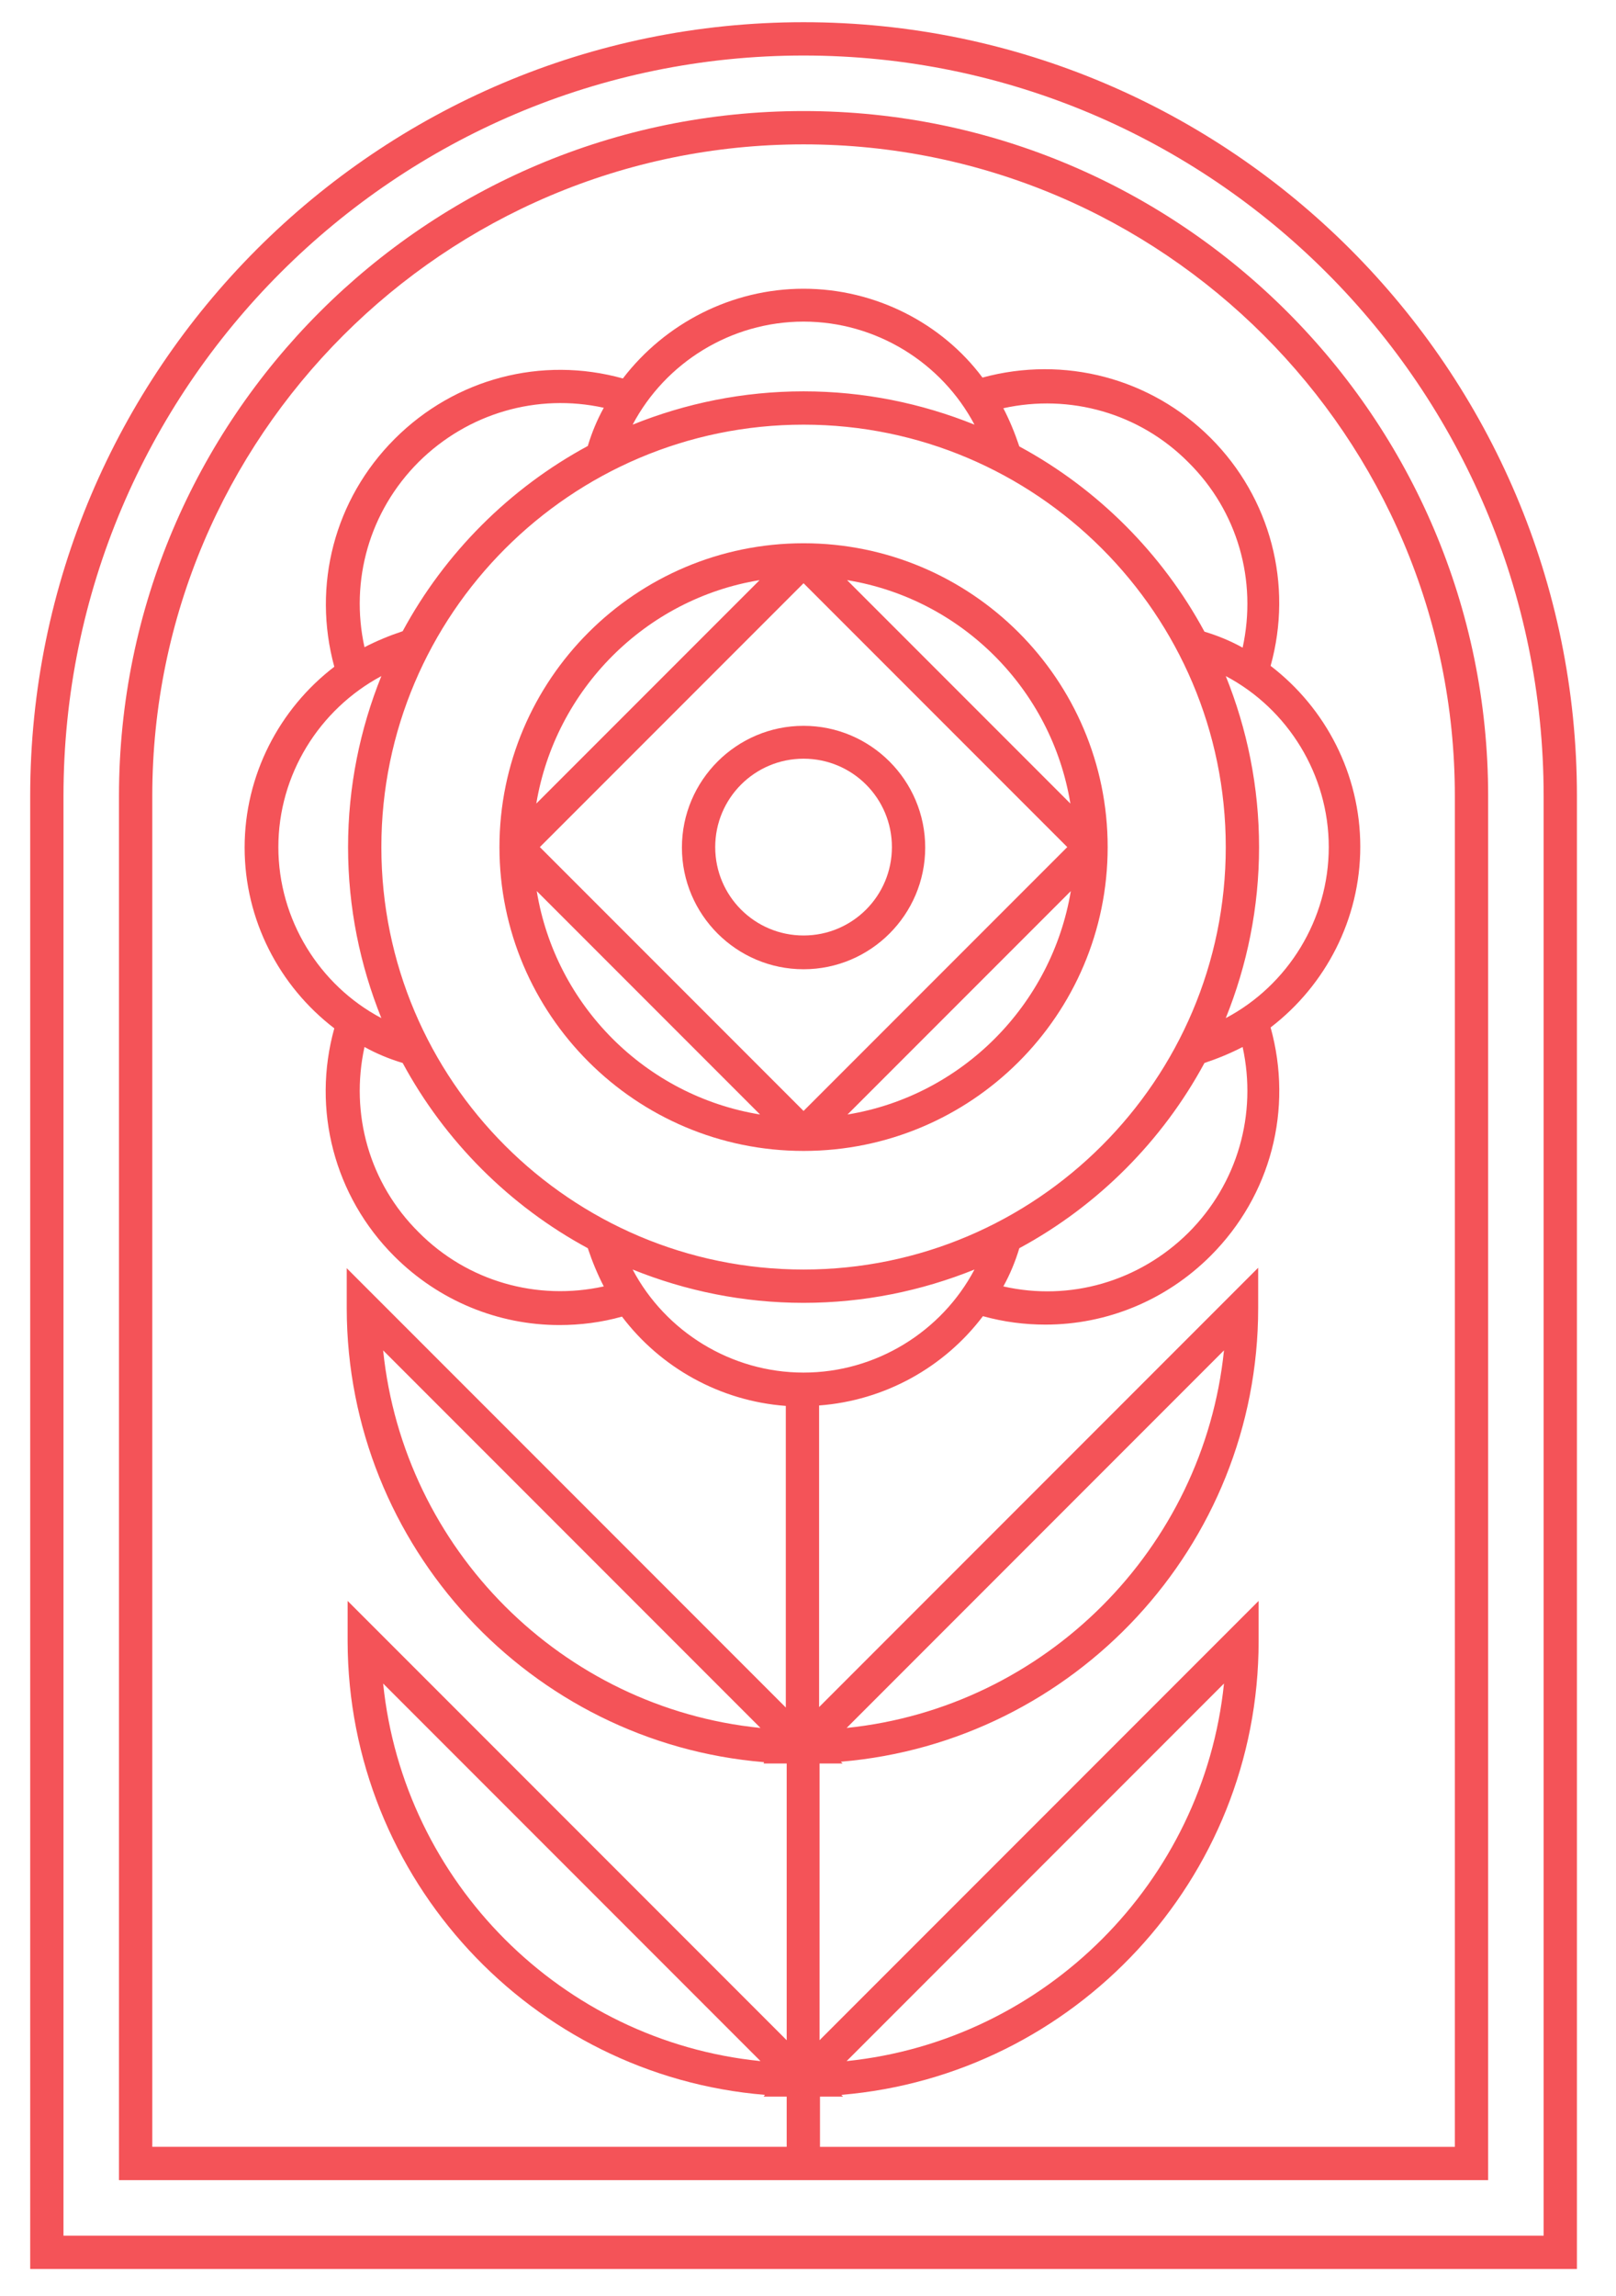
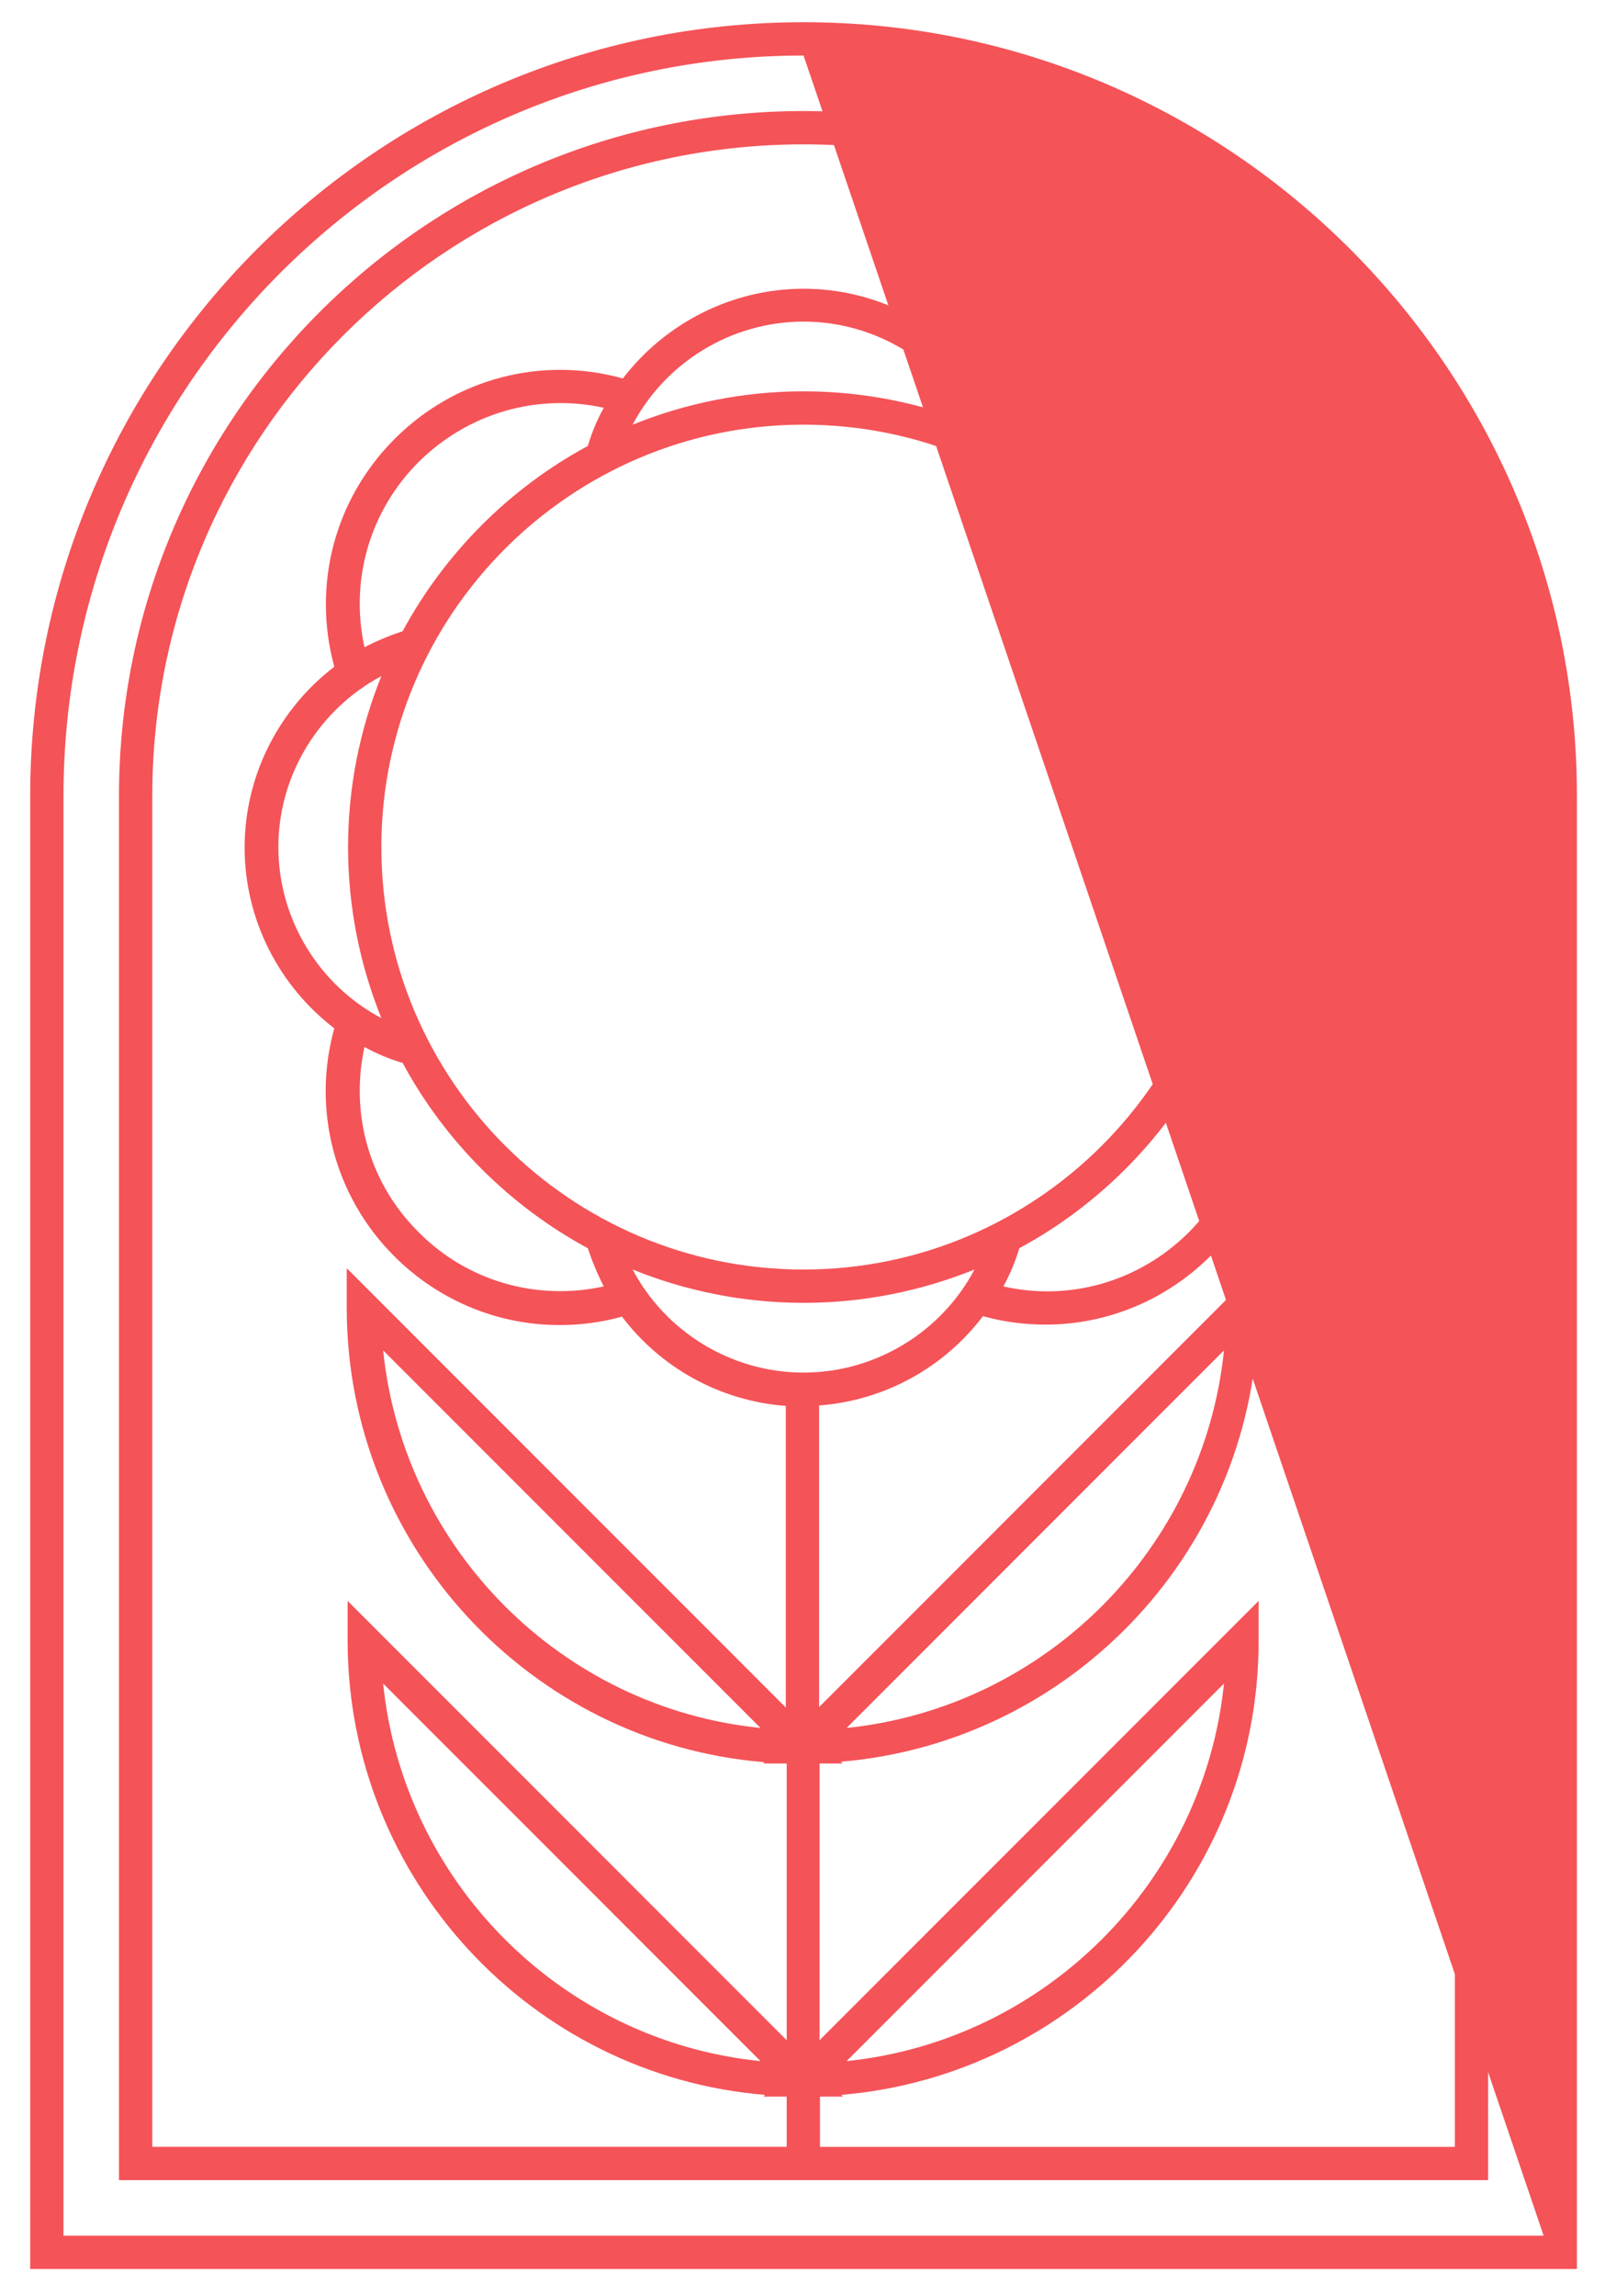
<svg xmlns="http://www.w3.org/2000/svg" enable-background="new 0 0 364 516.9" viewBox="0 0 364 516.9">
  <g fill="#f45358">
    <path d="m181 25c-85 0-154.2 69.2-154.2 154.2v311.6h308.4v-311.6c0-85-69.2-154.2-154.2-154.2zm146.7 458.3h-143v-11.3h5.2l-.4-.4c52.5-4.4 94-48.5 94-102.1v-9.1l-98.9 98.9v-62.3h5.2l-.4-.4c52.5-4.4 94-48.5 94-102.1v-9.1l-98.9 98.9v-67.9c14.8-1.1 28.2-8.6 36.9-20.1 4.7 1.3 9.4 1.9 14.1 1.9 13.7 0 27.1-5.4 37.2-15.5 13.6-13.6 18.6-33 13.5-51.4 12.4-9.5 20.2-24.4 20.2-40.7s-7.8-31.2-20.2-40.7c5.1-18.3 0-37.8-13.5-51.3s-33-18.6-51.4-13.6c-9.1-12.2-24.1-20-40.3-20s-31.2 7.8-40.7 20.2c-18.3-5.1-37.8 0-51.4 13.6s-18.6 33-13.6 51.3c-12.4 9.5-20.2 24.4-20.2 40.7s7.8 31.2 20.2 40.7c-5.1 18.3 0 37.8 13.5 51.3 10.1 10.1 23.5 15.5 37.2 15.5 4.7 0 9.5-.6 14.1-1.9 8.7 11.5 22.1 19 36.9 20.1v67.9l-98.9-98.9v9.1c.1 53.6 41.5 97.8 94 102.1l-.1.3h5.2v62.3l-98.9-98.9v9.1c.1 53.6 41.5 97.8 94 102.1l-.3.4h5.2v11.3h-142.9v-304.1c0-80.9 65.8-146.7 146.7-146.7 80.9 0 146.7 65.8 146.7 146.7zm-137-19.3 85-85c-4.6 44.7-40.3 80.4-85 85zm-96.4-360c11.1-11 26.7-15.5 41.7-12.2-1.5 2.7-2.7 5.6-3.6 8.6-17.6 9.5-32.2 24.1-41.7 41.7-3 1-5.9 2.2-8.6 3.6-3.3-15 1.1-30.6 12.2-41.7zm173.4 173.5c-11.1 11-26.7 15.5-41.7 12.1 1.5-2.7 2.7-5.6 3.6-8.6 17.6-9.5 32.2-24.1 41.7-41.7 3-1 5.9-2.2 8.6-3.6 3.3 15.1-1.1 30.7-12.2 41.8zm-181.8-86.8c0-52.4 42.7-95.1 95.1-95.1s95.1 42.7 95.1 95.1-42.7 95.1-95.1 95.1-95.1-42.6-95.1-95.1zm190.2 38.5c4.8-11.9 7.5-24.9 7.5-38.5s-2.7-26.6-7.5-38.5c14 7.4 23.2 22.2 23.2 38.5s-9.2 31.1-23.2 38.5zm3.8-83.4c-2.7-1.5-5.6-2.7-8.6-3.6-9.5-17.6-24.1-32.2-41.7-41.7-1-3-2.2-5.9-3.6-8.6 15-3.3 30.7 1.1 41.7 12.2 11.1 11 15.5 26.6 12.2 41.7zm-60.4-50.2c-11.9-4.8-24.9-7.5-38.5-7.5s-26.6 2.7-38.5 7.5c7.4-14 22.2-23.2 38.5-23.2s31.1 9.2 38.5 23.2zm-133.6 56.6c-4.8 11.9-7.5 24.9-7.5 38.5s2.7 26.6 7.5 38.5c-14-7.4-23.2-22.2-23.2-38.5s9.2-31 23.2-38.5zm-3.8 83.5c2.7 1.5 5.6 2.7 8.6 3.6 9.5 17.6 24.1 32.2 41.7 41.7 1 3 2.2 5.9 3.6 8.6-15 3.3-30.7-1.1-41.7-12.2-11.1-11-15.5-26.6-12.2-41.7zm60.4 50.1c11.9 4.8 24.9 7.5 38.5 7.5s26.6-2.7 38.5-7.5c-7.4 14-22.2 23.2-38.5 23.2s-31.1-9.2-38.5-23.2zm48.2 103.2 85-85c-4.6 44.7-40.3 80.4-85 85zm-19.4 0c-44.7-4.5-80.4-40.2-85-85zm0 75c-44.7-4.5-80.4-40.2-85-85z" />
-     <path d="m181 5c-96.1 0-174.2 78.2-174.2 174.2v331.6h348.4v-331.6c0-96-78.1-174.2-174.2-174.2zm166.7 498.3h-333.4v-324.1c0-91.9 74.8-166.7 166.7-166.7s166.7 74.8 166.7 166.7z" />
-     <path d="m181 218.2c15.1 0 27.4-12.3 27.4-27.4s-12.3-27.4-27.4-27.4-27.4 12.3-27.4 27.4 12.3 27.4 27.4 27.4zm0-47.4c11 0 19.9 8.9 19.9 19.9s-8.9 19.9-19.9 19.9-19.9-8.9-19.9-19.9 8.9-19.9 19.9-19.9z" />
-     <path d="m249.5 190.7c0-37.7-30.7-68.4-68.5-68.4s-68.5 30.7-68.5 68.4 30.7 68.4 68.5 68.4 68.5-30.6 68.5-68.4zm-9.1 0-59.4 59.4-59.4-59.4 59.4-59.4zm-49.5 60.2 50.3-50.3c-4.3 25.7-24.6 46.1-50.3 50.3zm50.2-70-50.3-50.3c25.8 4.2 46.1 24.6 50.3 50.3zm-70-50.3-50.3 50.3c4.3-25.7 24.6-46.1 50.3-50.3zm-50.2 70 50.3 50.3c-25.8-4.2-46.1-24.6-50.3-50.3z" />
+     <path d="m181 5c-96.1 0-174.2 78.2-174.2 174.2v331.6h348.4v-331.6c0-96-78.1-174.2-174.2-174.2zm166.7 498.3h-333.4v-324.1c0-91.9 74.8-166.7 166.7-166.7z" />
  </g>
</svg>